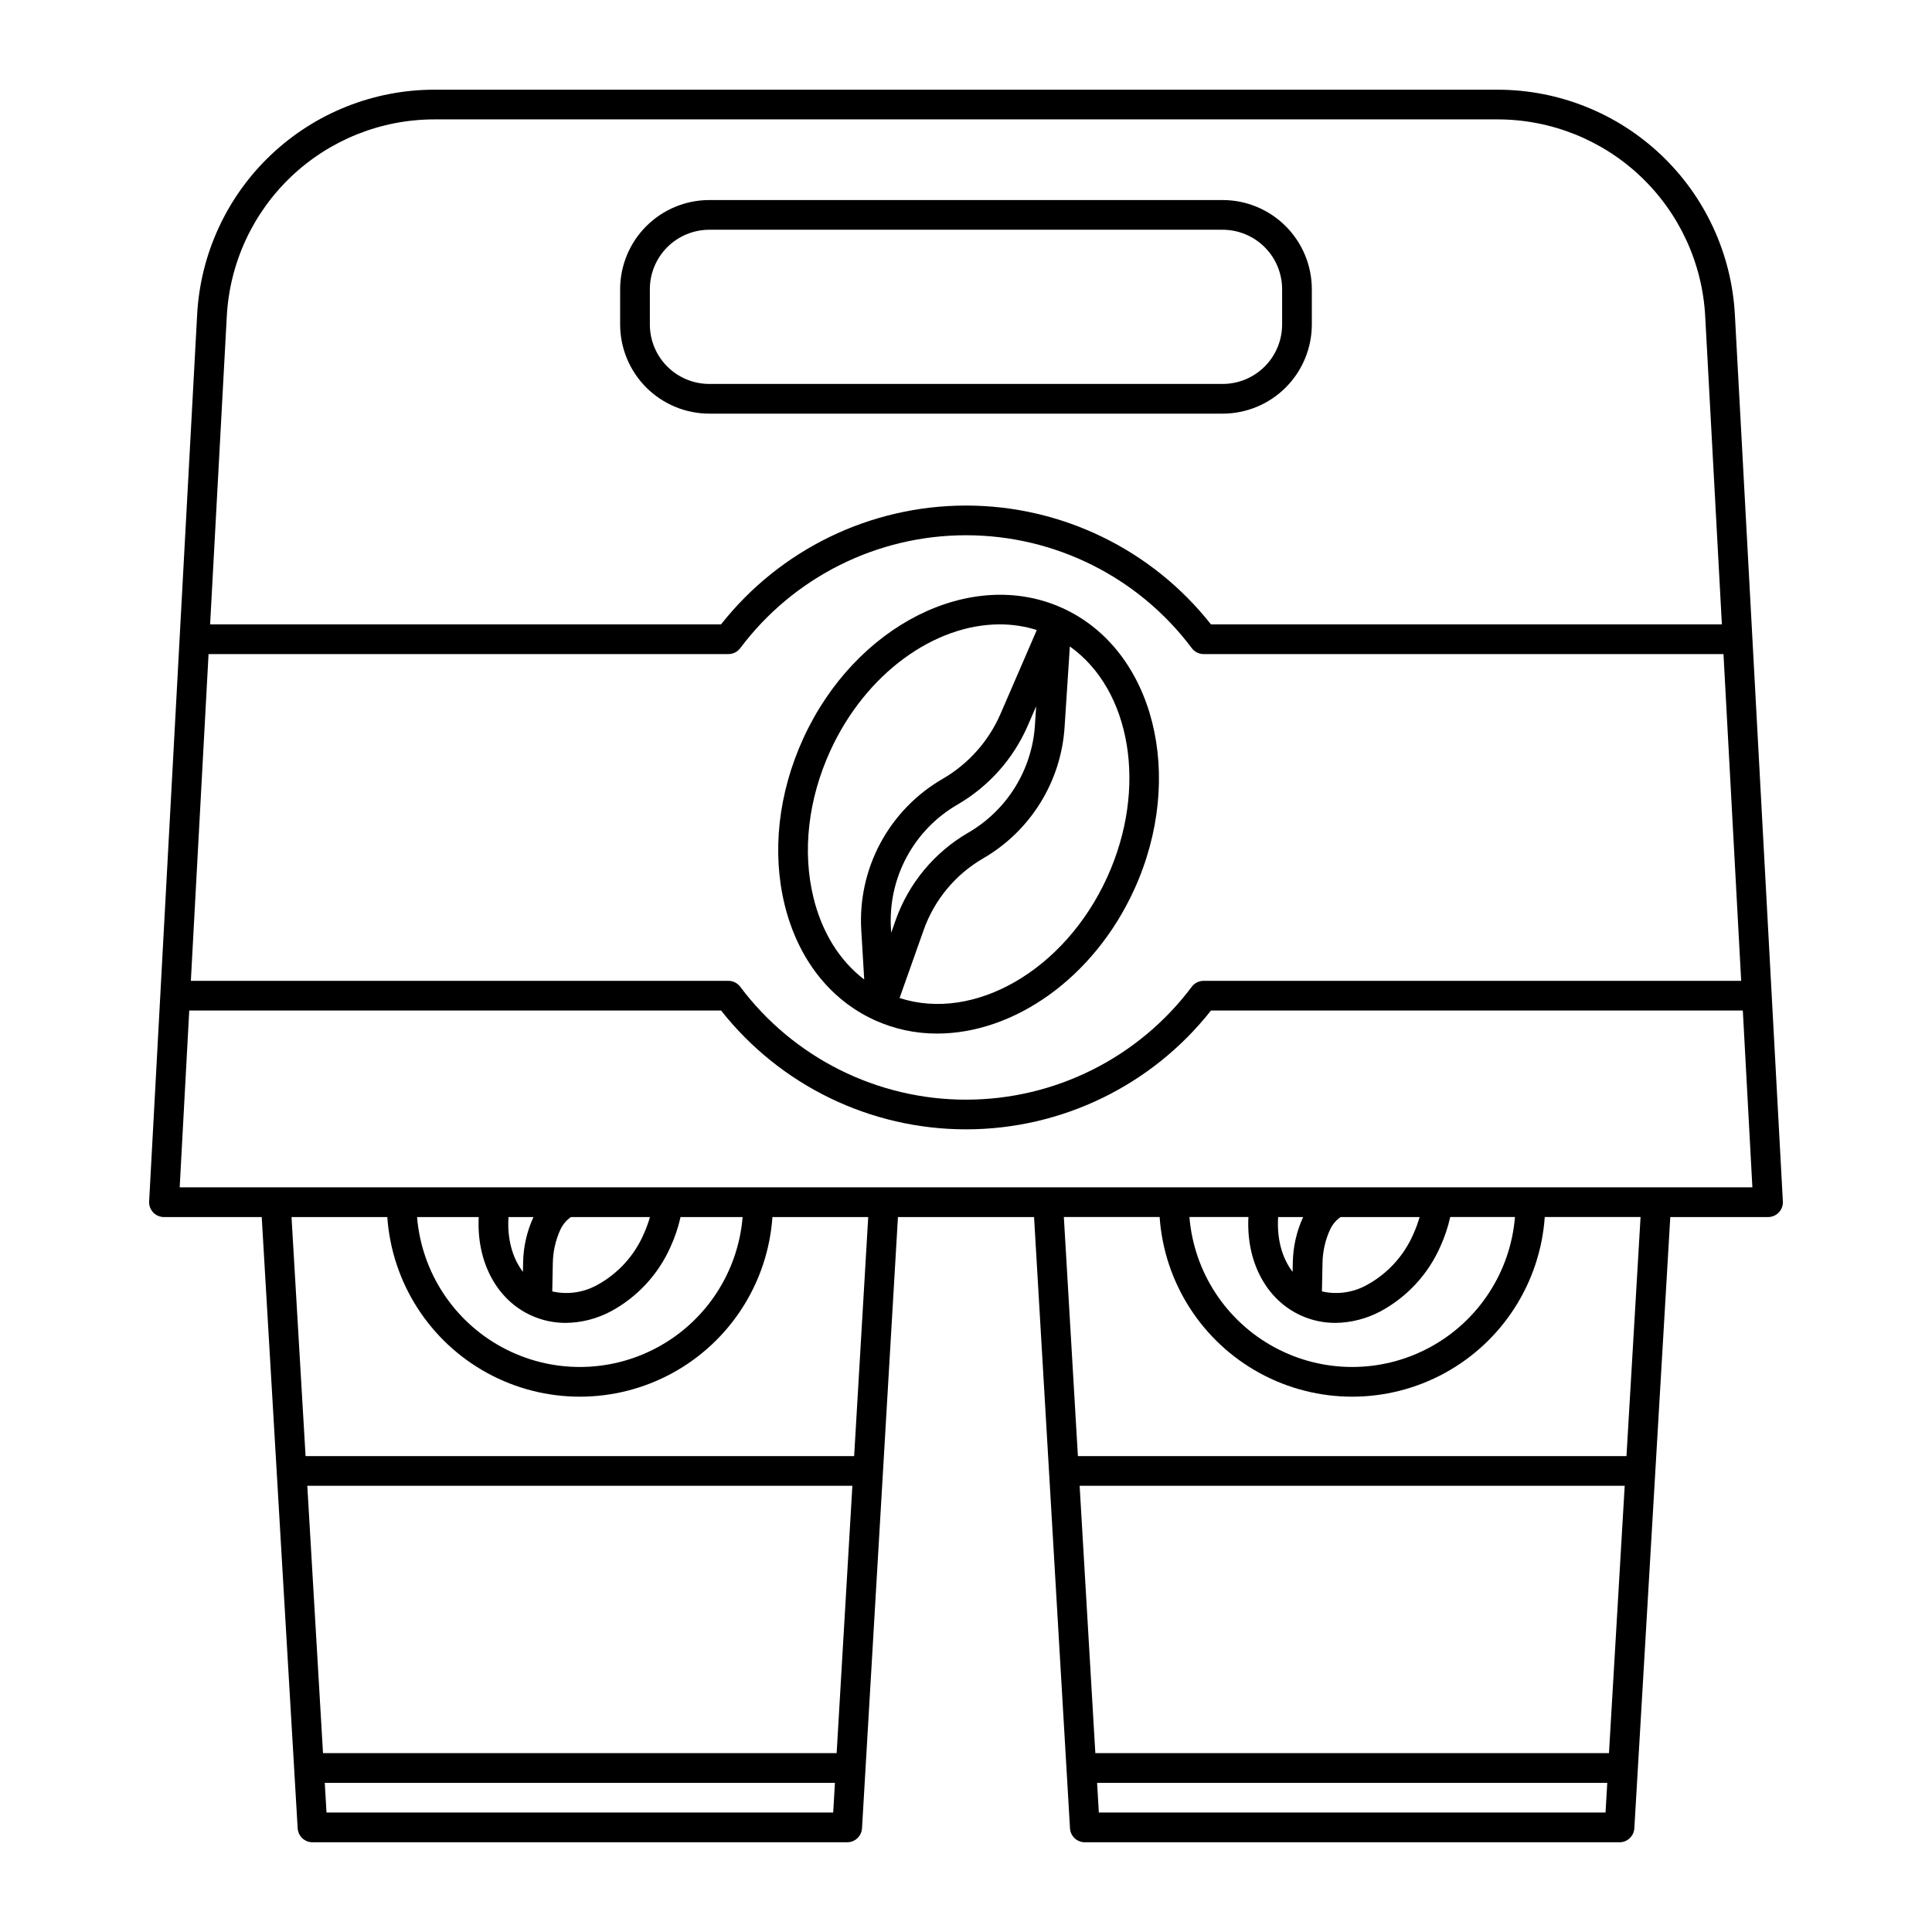
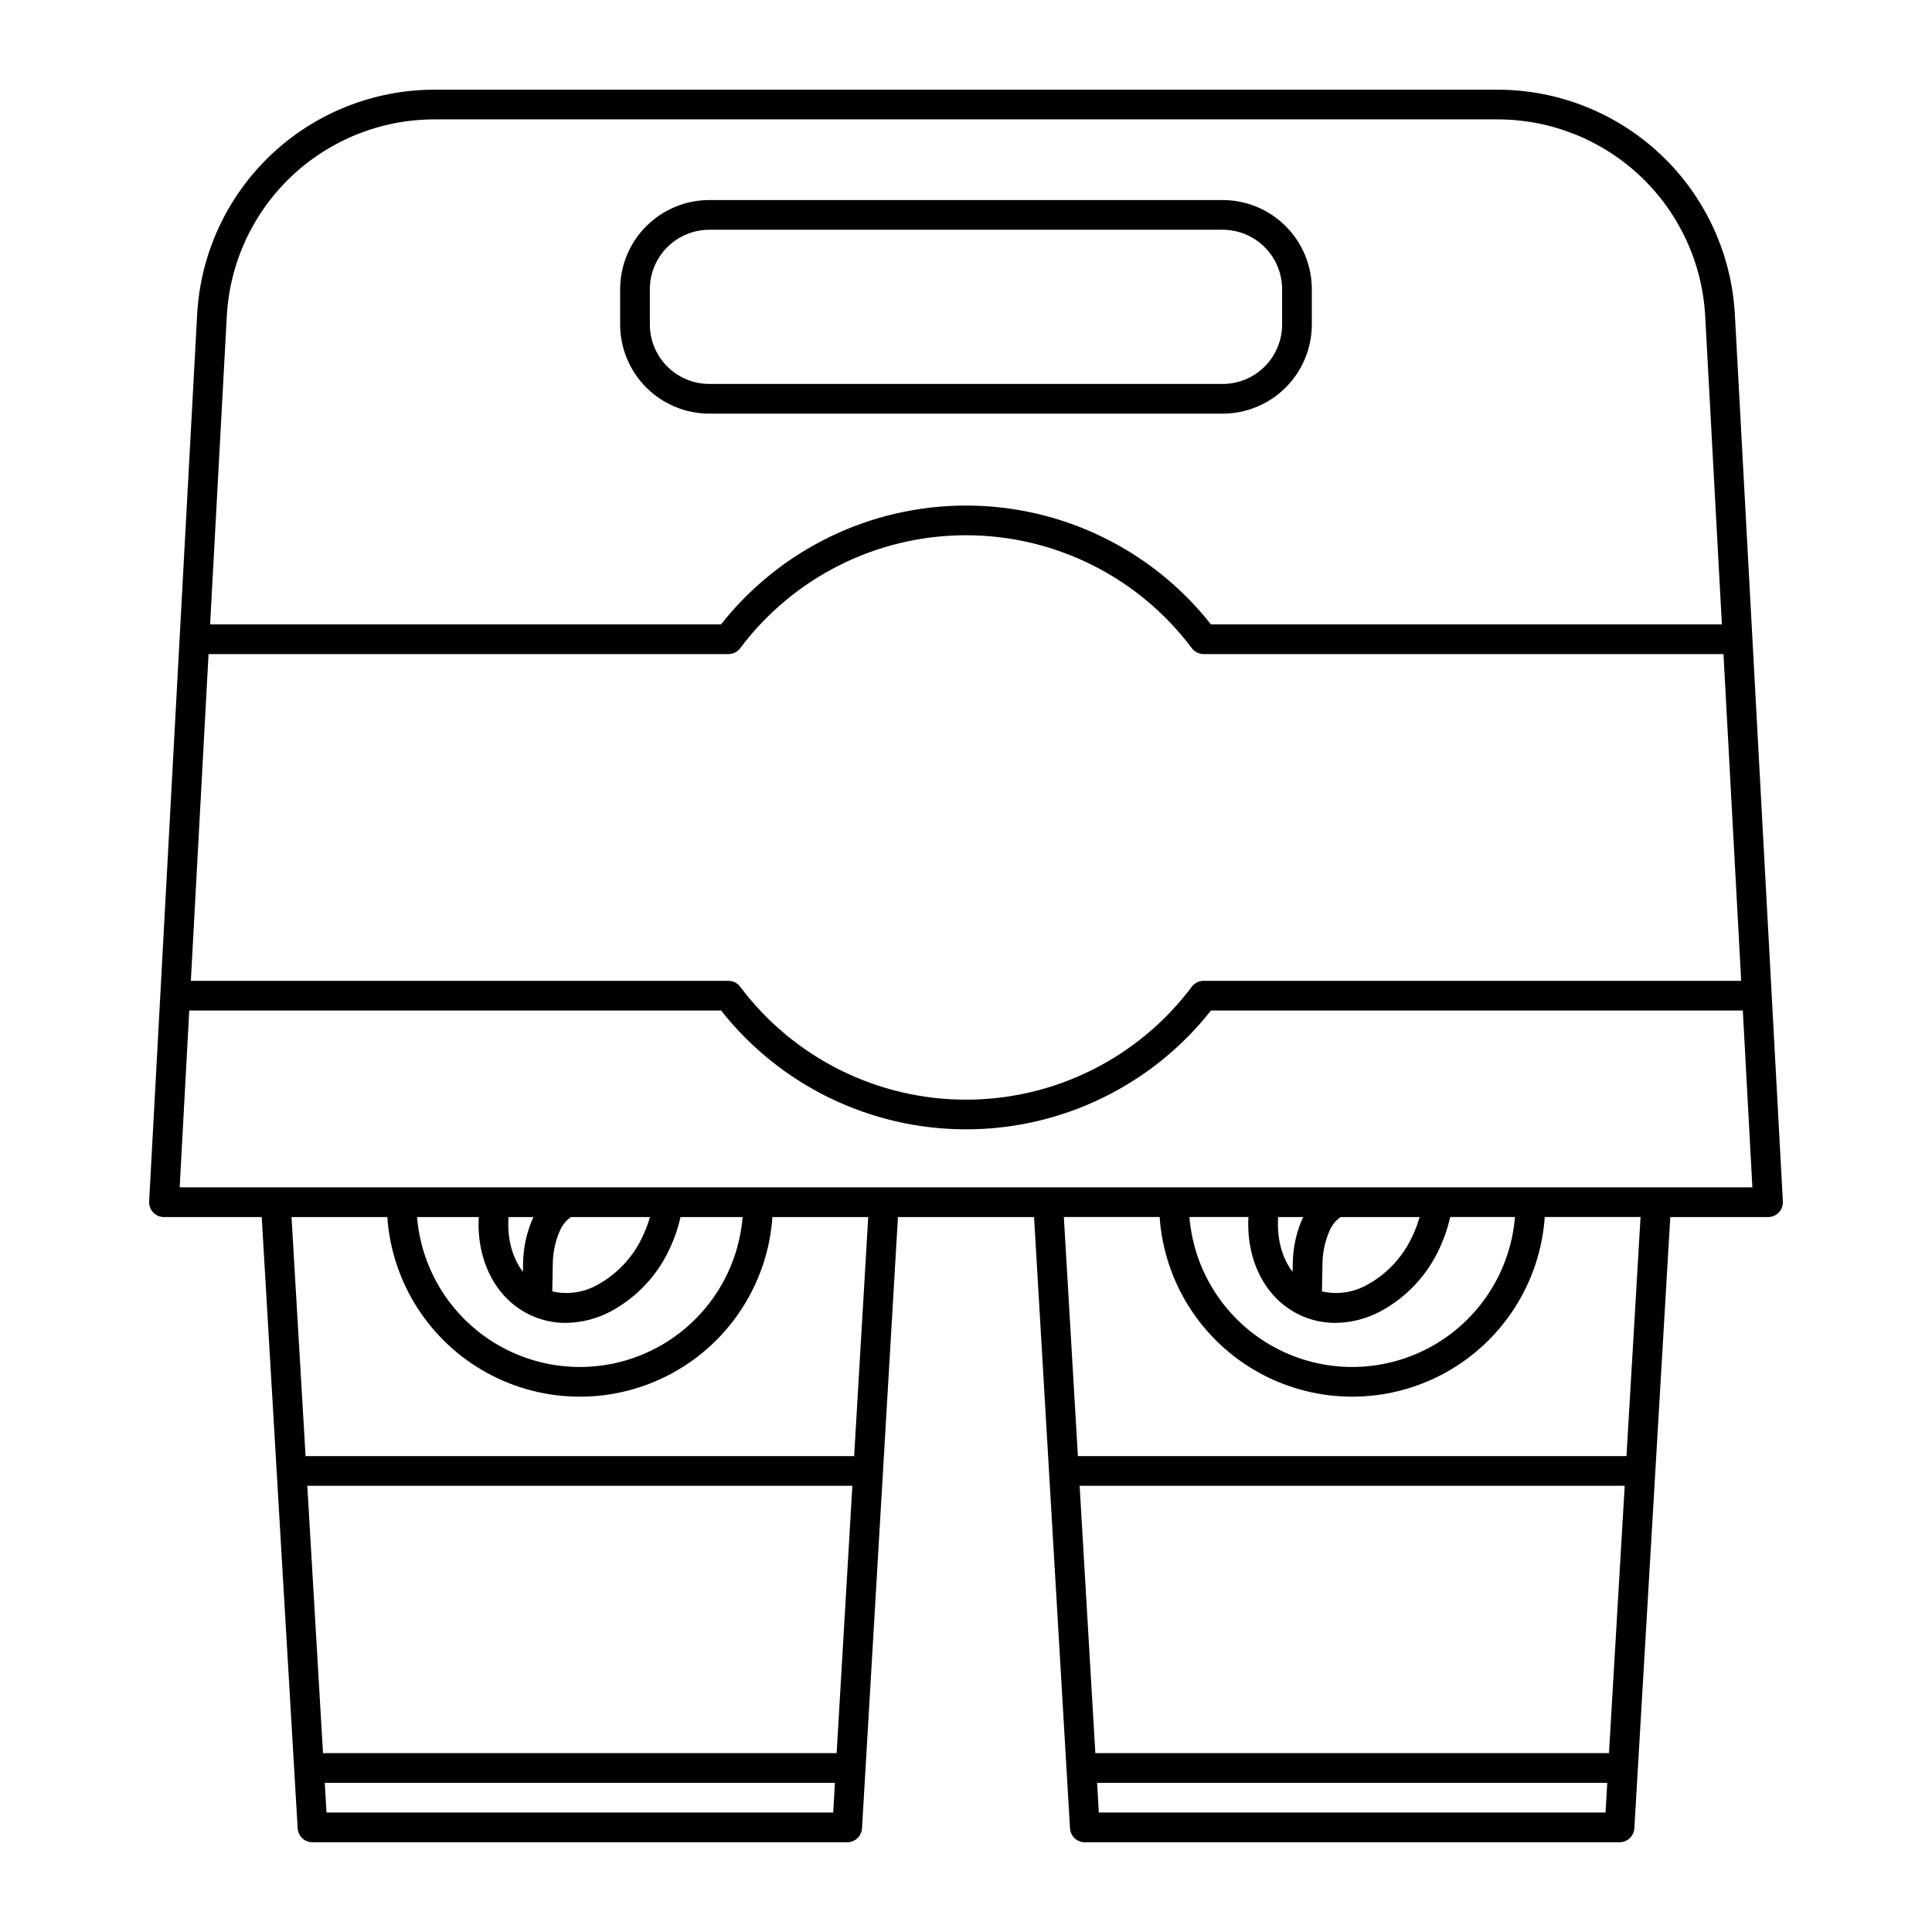
<svg xmlns="http://www.w3.org/2000/svg" fill="#000000" width="800px" height="800px" version="1.1" viewBox="144 144 512 512">
  <g>
    <path d="m540.87 167.77h-281.74c-16.113 0-31.613 6.18-43.309 17.258-11.699 11.082-18.703 26.227-19.574 42.316l-12.723 235.04c-0.059 1.082 0.328 2.137 1.07 2.922 0.746 0.785 1.777 1.23 2.859 1.23h25.906l9.523 161.98h0.004c0.121 2.082 1.844 3.707 3.926 3.707h141.7c2.082 0 3.805-1.625 3.93-3.707l9.523-161.98h36.07l9.523 161.98c0.121 2.082 1.844 3.707 3.93 3.707h141.7c2.082 0 3.805-1.625 3.93-3.707l9.523-161.98h25.906c1.082 0 2.113-0.445 2.856-1.227 0.746-0.785 1.133-1.844 1.074-2.922l-12.719-235.04c-0.875-16.09-7.879-31.234-19.578-42.316-11.695-11.078-27.195-17.258-43.309-17.258zm64.559 236.16h-142.45c-1.242 0-2.406 0.586-3.152 1.574-14.121 18.836-36.289 29.918-59.828 29.918-23.543 0-45.707-11.082-59.832-29.918-0.742-0.988-1.906-1.57-3.141-1.574h-142.45l4.691-86.59h137.76c1.238 0 2.406-0.586 3.148-1.574 14.121-18.836 36.289-29.918 59.828-29.918 23.543 0 45.707 11.082 59.832 29.918 0.742 0.988 1.906 1.57 3.144 1.574h137.76zm-346.3-228.29h281.74c14.098 0 27.66 5.406 37.898 15.102 10.234 9.695 16.363 22.945 17.125 37.023l4.422 81.699h-135.4c-15.676-19.883-39.598-31.488-64.914-31.488-25.32 0-49.242 11.605-64.918 31.488h-135.4l4.422-81.699c0.762-14.078 6.891-27.328 17.125-37.023 10.238-9.695 23.801-15.102 37.898-15.102zm-33.691 362.11h144.45l-4.168 70.848h-136.12zm5.09 86.594-0.461-7.871h135.2l-0.461 7.871zm139.83-94.465h-145.38l-3.723-63.352h25.387-0.004c1.211 17.391 11.191 32.969 26.484 41.336 15.297 8.363 33.797 8.363 49.094 0 15.293-8.367 25.277-23.945 26.484-41.336h25.387zm-79.855-51.211c0.055-3.051 0.738-6.055 2.012-8.824 0.543-1.184 1.359-2.215 2.379-3.019 0.133-0.102 0.273-0.195 0.418-0.297h20.93v0.004c-0.441 1.555-0.996 3.074-1.668 4.543-2.496 5.746-6.844 10.492-12.352 13.48-3.613 2-7.836 2.598-11.863 1.684zm-5.141-12.102h-0.004c-1.723 3.754-2.652 7.824-2.727 11.953l-0.047 2.531c-2.816-3.672-4.211-8.82-3.824-14.523h6.617c-0.008 0.012-0.012 0.023-0.02 0.035zm-0.629 26.027h-0.004c2.883 1.32 6.016 1.996 9.184 1.988 4.152-0.043 8.234-1.082 11.906-3.023 7.078-3.801 12.684-9.859 15.914-17.215 1.145-2.508 2.019-5.125 2.617-7.816h16.453c-1.199 14.57-9.672 27.555-22.531 34.516-12.855 6.961-28.359 6.961-41.215 0-12.859-6.961-21.332-19.945-22.531-34.516h16.344c-0.617 11.699 4.629 21.848 13.859 26.066zm145.38 45.156h144.45l-4.168 70.848h-136.12zm5.09 86.594-0.461-7.871h135.2l-0.461 7.871zm139.83-94.465h-145.38l-3.723-63.352h25.387-0.004c1.211 17.391 11.191 32.969 26.488 41.336 15.293 8.363 33.793 8.363 49.09 0 15.293-8.367 25.277-23.945 26.484-41.336h25.387zm-80.555-51.211c0.055-3.047 0.738-6.051 2.004-8.824 0.543-1.184 1.359-2.215 2.379-3.019 0.133-0.102 0.273-0.195 0.418-0.297h20.93v0.004c-0.441 1.555-1 3.074-1.668 4.543-2.5 5.746-6.848 10.492-12.352 13.48-3.613 2-7.836 2.598-11.863 1.684zm-5.156-12.098v0.004c-1.715 3.75-2.637 7.816-2.715 11.941l-0.051 2.547c-2.82-3.676-4.219-8.824-3.832-14.531h6.621c-0.008 0.012-0.016 0.023-0.023 0.043zm-0.625 26.02 0.004 0.004c2.879 1.316 6.012 1.996 9.18 1.988 4.152-0.047 8.234-1.086 11.906-3.027 7.078-3.797 12.684-9.855 15.918-17.211 1.145-2.508 2.023-5.125 2.617-7.816h17.16c-1.199 14.57-9.672 27.555-22.527 34.516-12.859 6.961-28.359 6.961-41.219 0-12.855-6.961-21.328-19.945-22.527-34.516h15.637c-0.625 11.699 4.617 21.848 13.852 26.066zm-297.08-33.934 2.535-46.859h140.94c15.676 19.887 39.598 31.492 64.918 31.492 25.316 0 49.238-11.605 64.914-31.492h140.94l2.535 46.855z" />
    <path d="m331.96 253.62h136.07c6.262-0.008 12.266-2.5 16.691-6.926 4.426-4.426 6.918-10.43 6.926-16.691v-9.371c-0.008-6.262-2.5-12.266-6.926-16.691-4.426-4.426-10.43-6.918-16.691-6.926h-136.07c-6.262 0.008-12.262 2.5-16.691 6.926-4.426 4.426-6.918 10.43-6.926 16.691v9.371c0.008 6.262 2.5 12.266 6.926 16.691 4.43 4.426 10.43 6.918 16.691 6.926zm-15.742-32.988c0.004-4.176 1.664-8.176 4.617-11.129 2.949-2.949 6.953-4.609 11.125-4.617h136.07c4.176 0.008 8.176 1.668 11.129 4.617 2.949 2.953 4.609 6.953 4.617 11.129v9.371c-0.008 4.176-1.668 8.176-4.617 11.129-2.953 2.949-6.953 4.609-11.129 4.617h-136.07c-4.172-0.008-8.176-1.668-11.125-4.617-2.953-2.953-4.613-6.953-4.617-11.129z" />
-     <path d="m425.64 305.18-0.031-0.016-0.031-0.012c-24.164-10.984-54.98 4.508-68.719 34.582-6.594 14.426-8.336 30.059-4.922 44.023 3.477 14.215 11.863 25.027 23.625 30.488h0.008c0.07 0.031 0.137 0.07 0.203 0.098h0.004c5.203 2.367 10.859 3.582 16.578 3.562 20.281 0 41.461-14.605 52.203-38.117 13.742-30.094 5.258-63.566-18.918-74.609zm-66.059 76.711c-2.996-12.25-1.418-26.062 4.438-38.883 9.422-20.629 27.699-33.543 44.93-33.543 3.328-0.004 6.637 0.5 9.812 1.5l-9.633 22.258c-3.129 7.191-8.473 13.199-15.25 17.145-7 4.027-12.734 9.934-16.559 17.051-3.82 7.117-5.574 15.16-5.066 23.219l0.773 12.938c-6.492-4.945-11.18-12.426-13.445-21.684zm20.598 9.289-0.062-1.012v-0.004c-0.418-6.602 1.02-13.191 4.148-19.02 3.133-5.832 7.828-10.668 13.562-13.969 8.23-4.797 14.723-12.094 18.523-20.828l2.246-5.188-0.324 4.992c-0.766 11.871-7.406 22.578-17.703 28.535-8.938 5.188-15.742 13.379-19.199 23.117zm57.215-14.656c-11.293 24.727-35.312 38.363-54.996 31.961l6.394-18.047v-0.004c2.832-7.977 8.406-14.688 15.727-18.938 12.57-7.269 20.68-20.34 21.609-34.832l1.391-21.348c16.141 11.457 20.738 37.422 9.875 61.207z" />
  </g>
</svg>